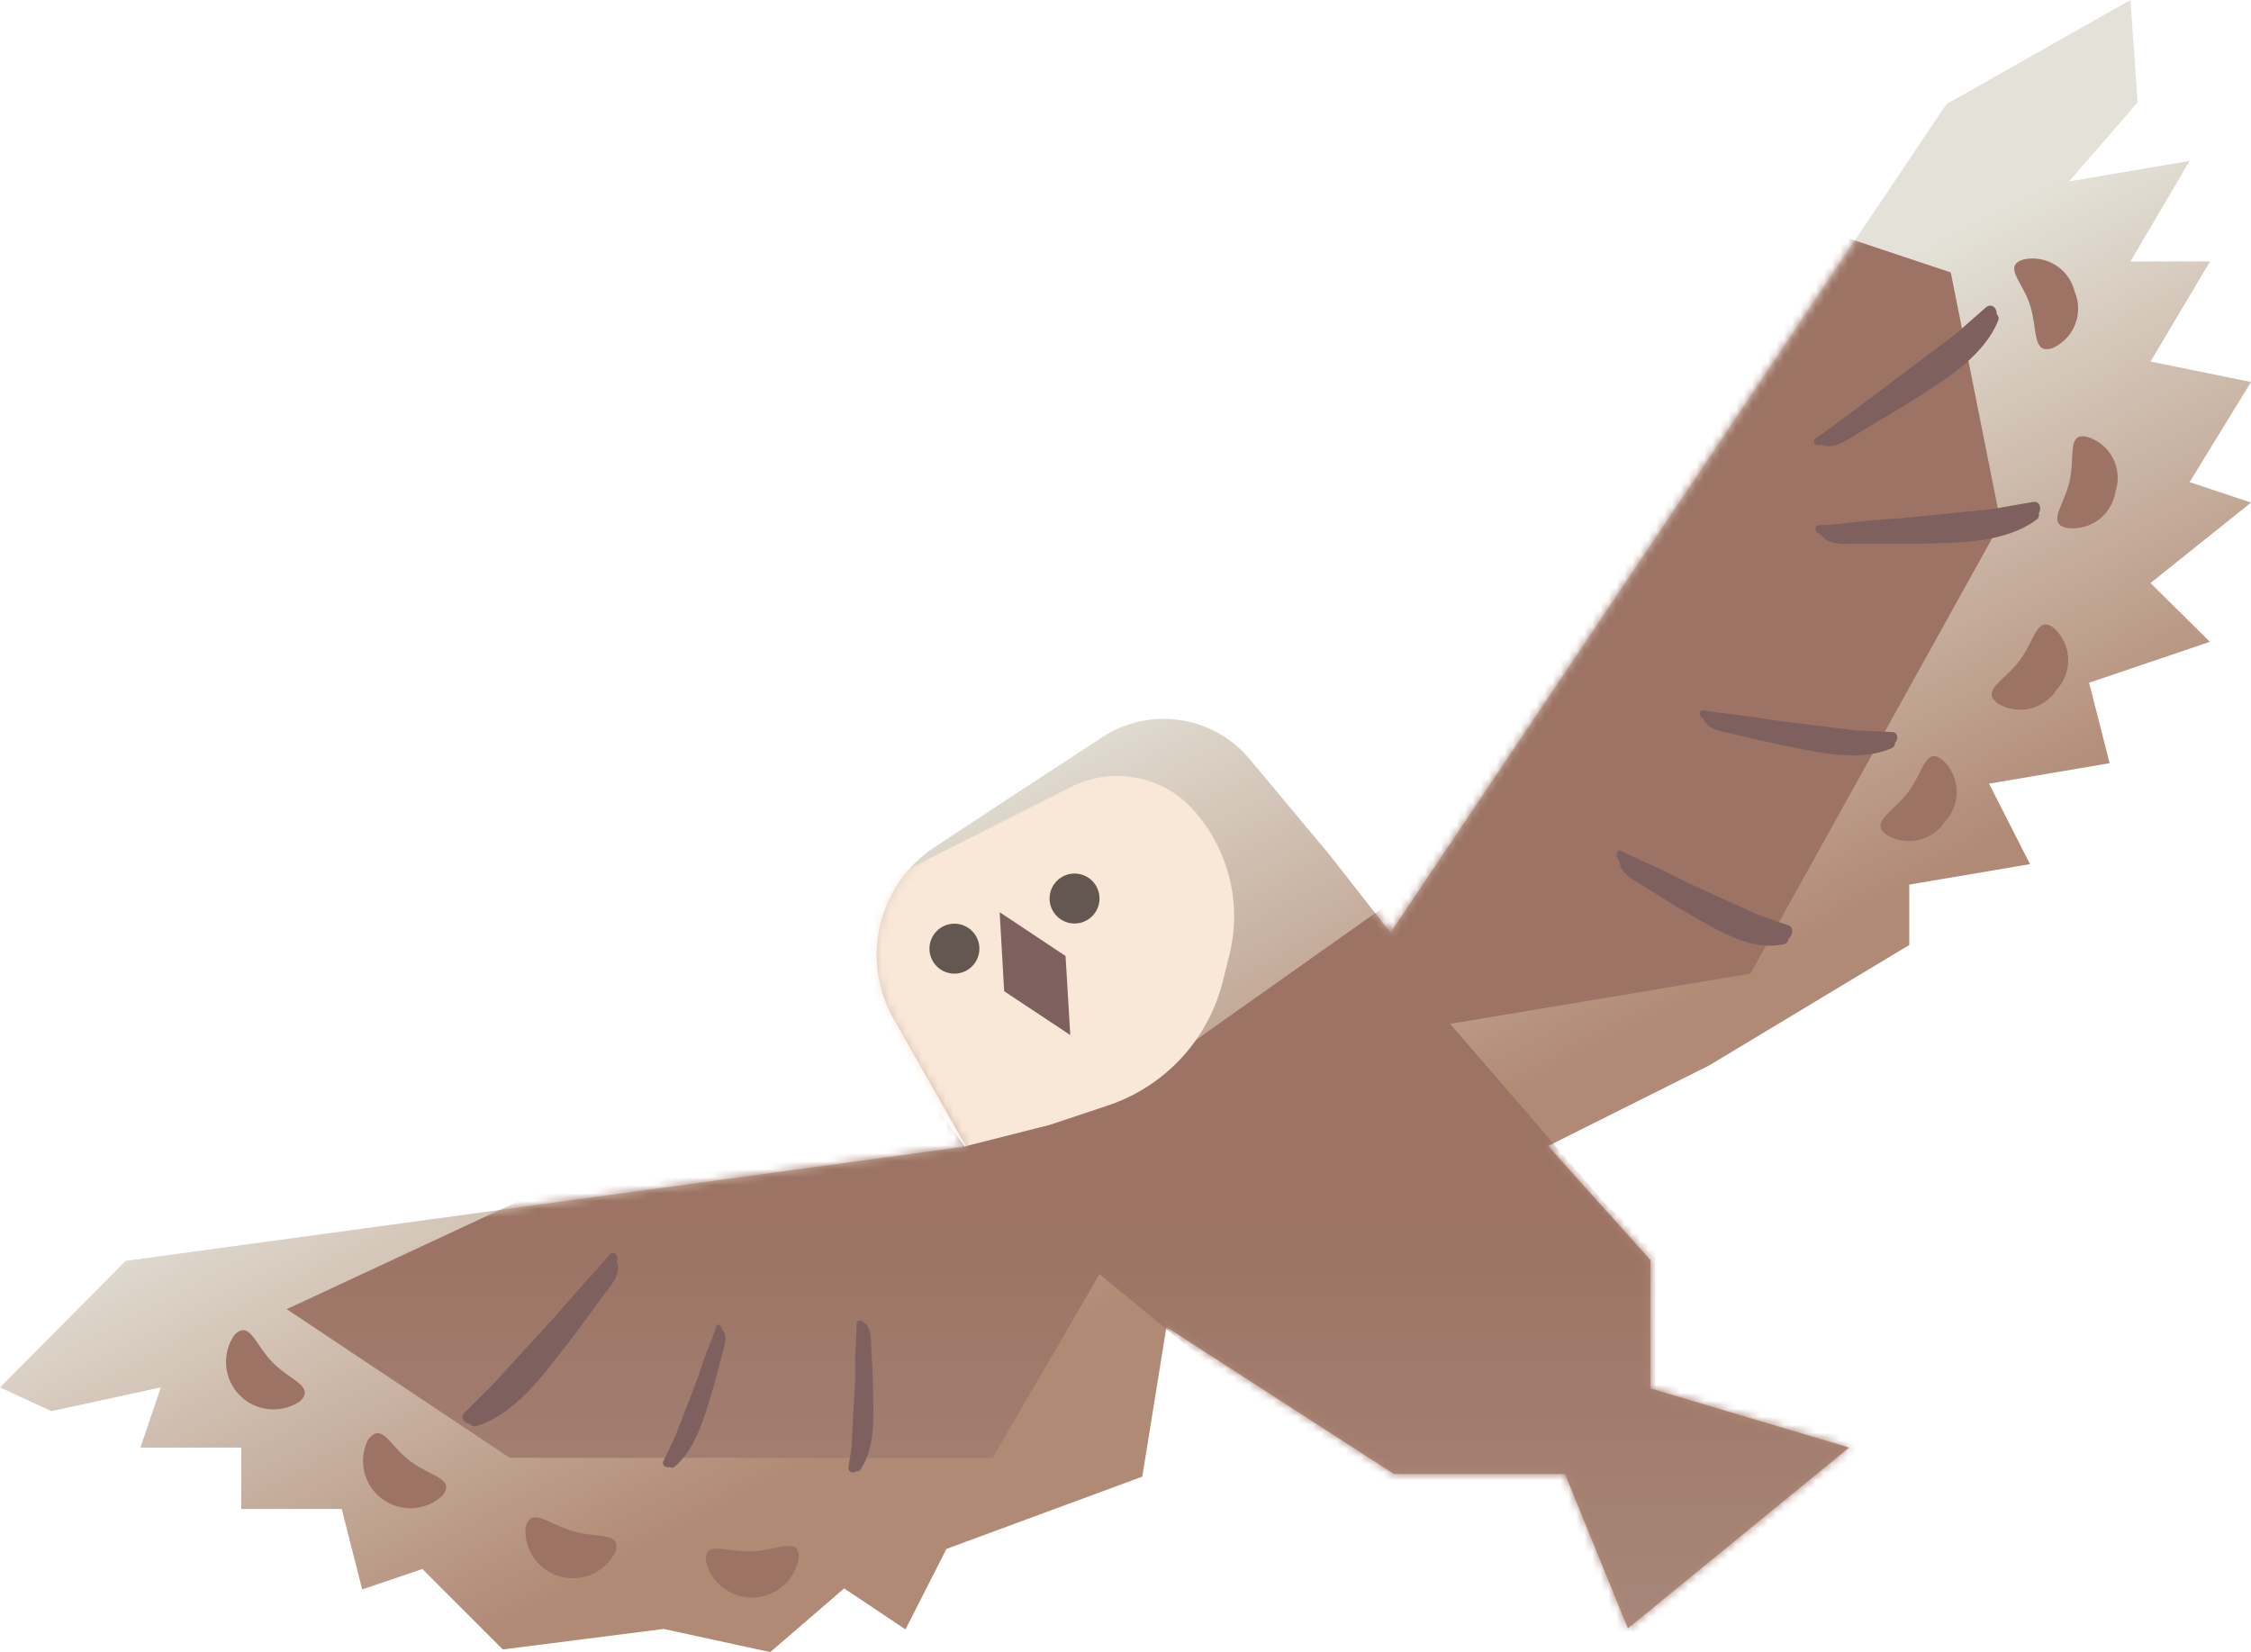
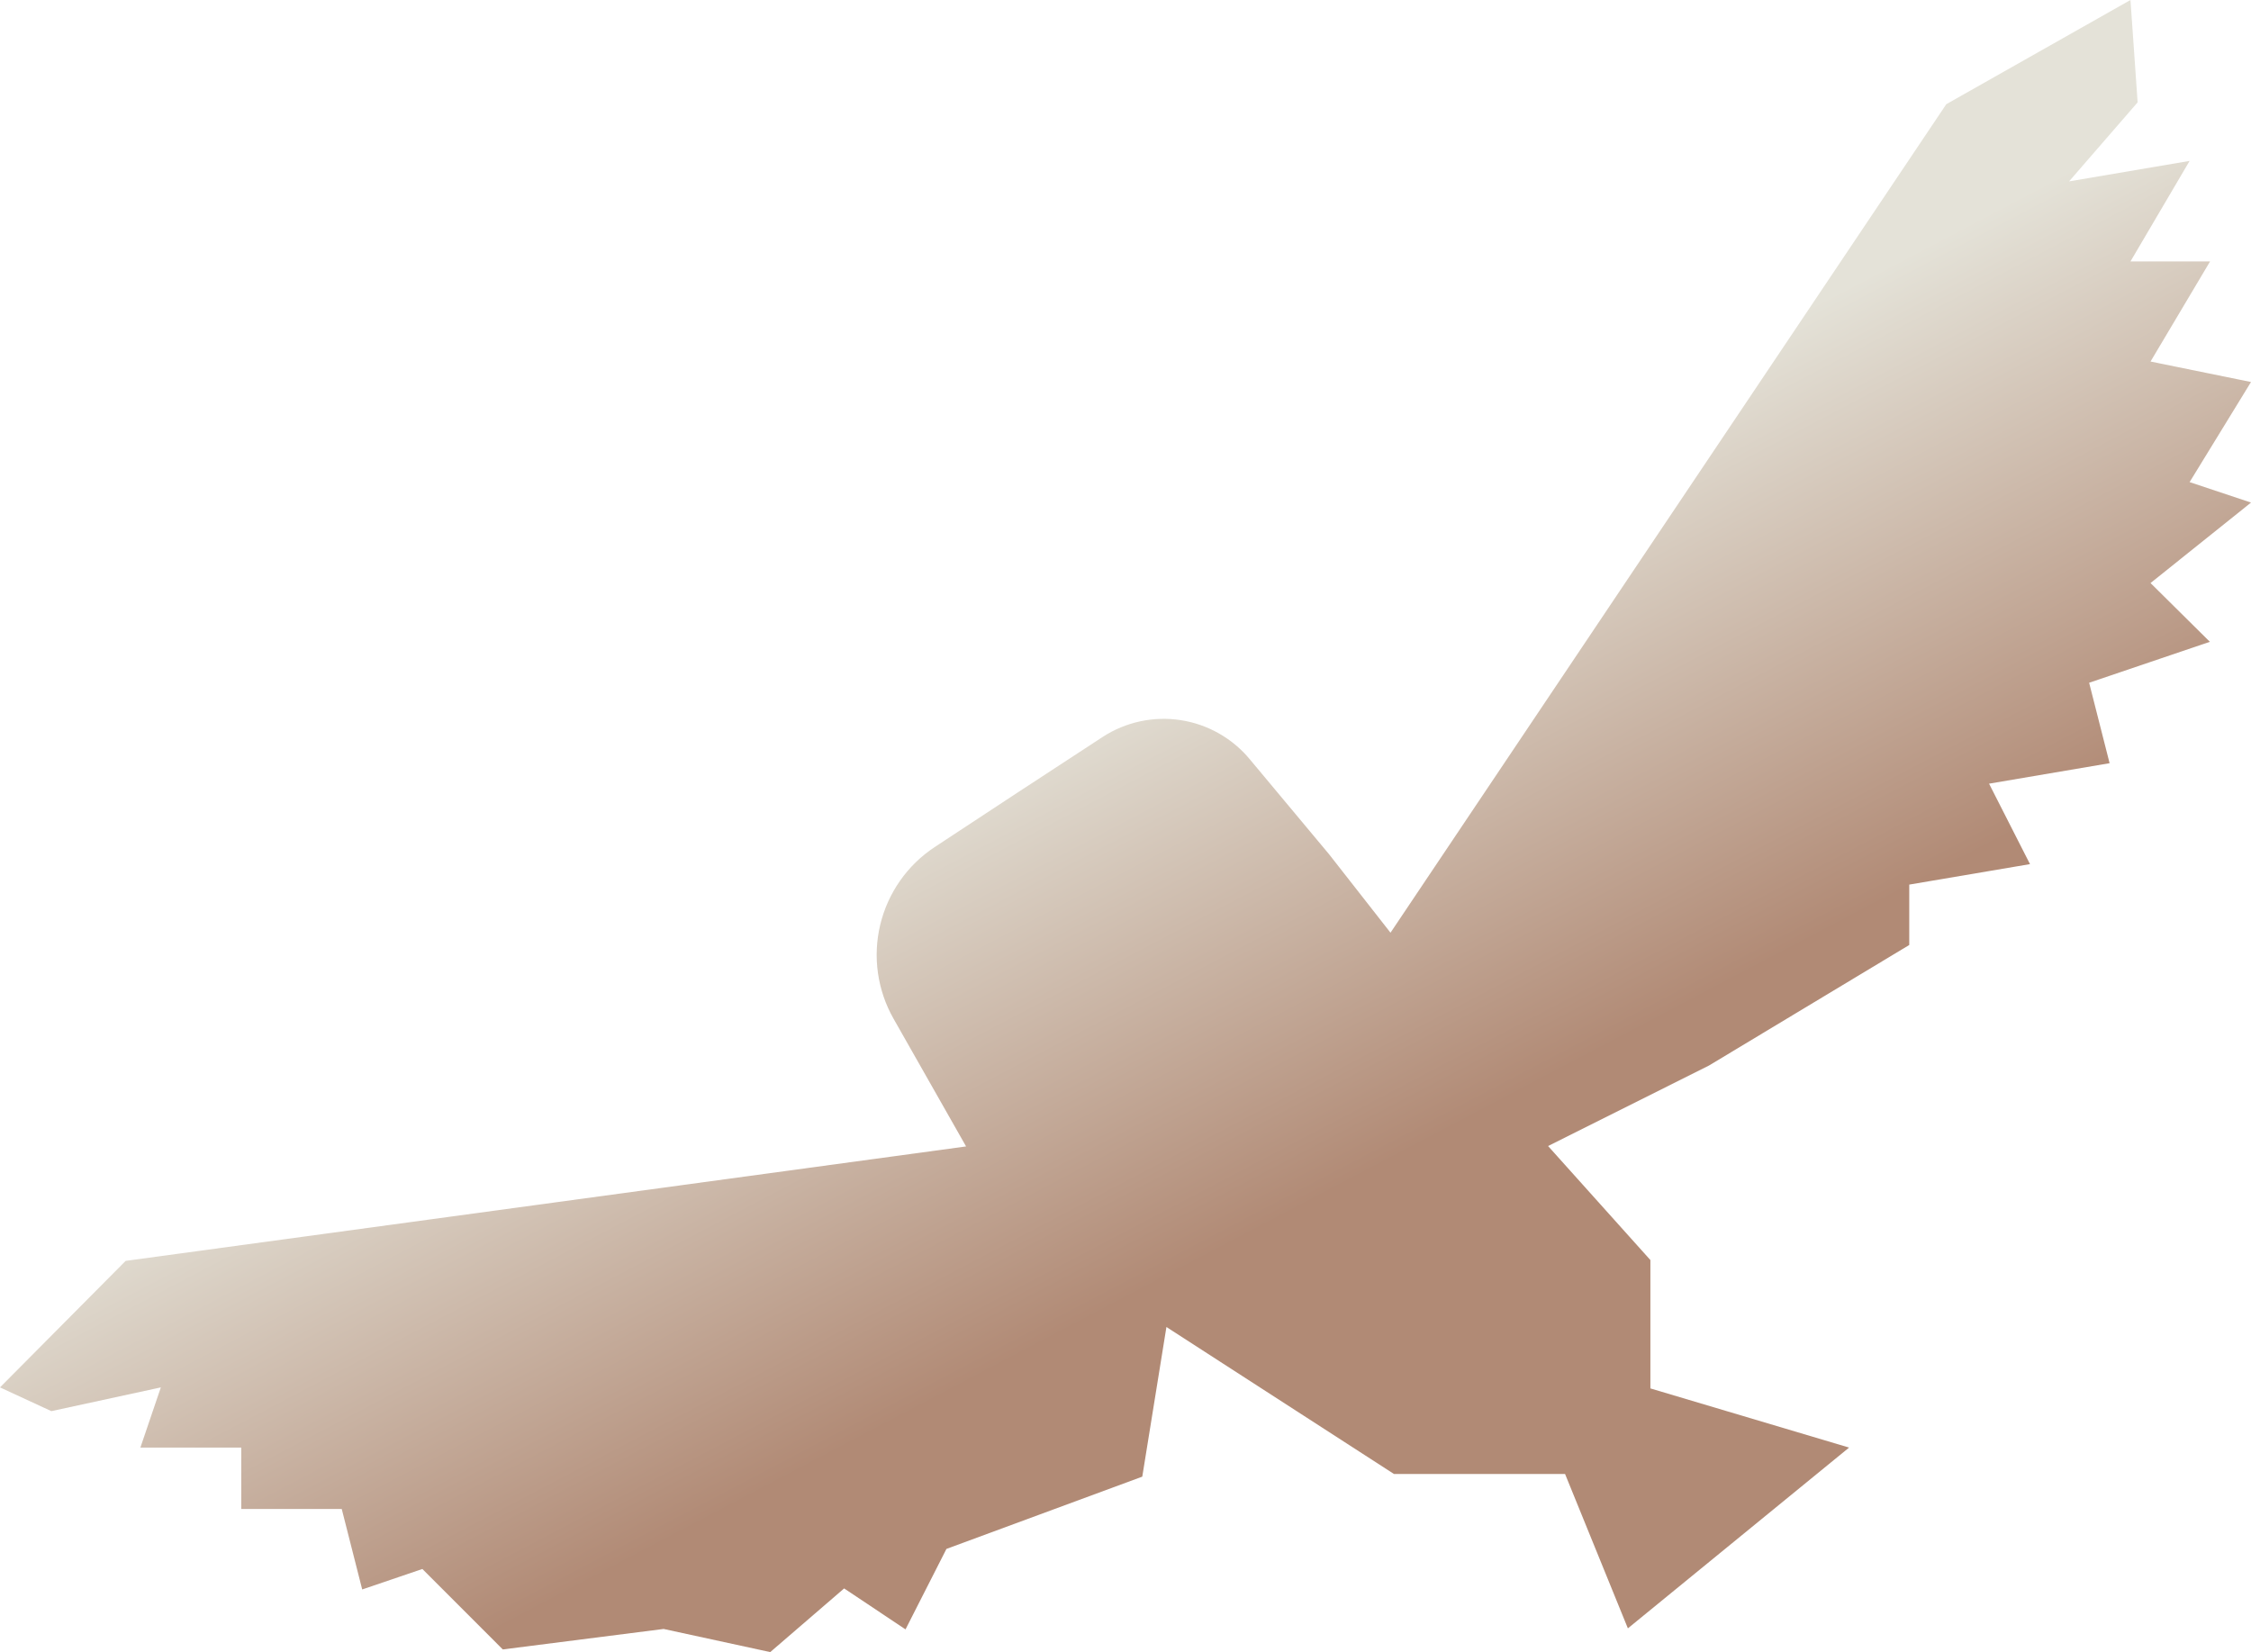
<svg xmlns="http://www.w3.org/2000/svg" width="282" height="207" viewBox="0 0 282 207" fill="none">
  <path d="M269.413 73.053L282 62.972L274.309 60.407L282 47.864L269.413 45.299L276.873 32.756H266.9L274.309 20.161L259.209 22.726L267.797 12.825L266.9 0L243.827 13.056L174.199 116.864L166.508 107.04L156.638 95.215C154.449 92.537 151.349 90.763 147.933 90.233C144.517 89.703 141.025 90.454 138.129 92.342C131.591 96.6 123.26 102.064 117.081 106.142C113.656 108.408 111.221 111.893 110.269 115.889C109.317 119.885 109.919 124.094 111.954 127.663L121.029 143.643L15.741 157.982L0 173.834L6.435 176.809L20.15 173.834L17.587 181.375H30.225V189.07H42.813L45.376 199.151L52.913 196.586L62.989 206.667L83.139 204.101L96.495 207L105.75 199.023L113.441 204.153L118.568 194.072L143.102 185.017L146.127 166.267L174.635 184.684H196.067L203.937 204.025L231.65 181.375L206.757 173.962V157.879L193.939 143.592L214.089 133.511L239.187 118.403V110.836L254.313 108.271L249.185 98.19L264.285 95.625L261.722 85.545L276.847 80.415L269.413 73.053Z" fill="url(#paint0_linear_573_48588)" />
  <mask id="mask0_573_48588" style="mask-type:luminance" maskUnits="userSpaceOnUse" x="0" y="-1" width="282" height="208">
-     <path d="M269.413 73.051L282 62.97L274.309 60.405L282 47.862L269.413 45.297L276.873 32.754H266.9L274.309 20.16L259.209 22.725L267.797 12.824L266.9 -0.002L243.827 13.054L174.199 116.862L166.508 107.038L156.638 95.213C154.449 92.536 151.349 90.761 147.933 90.231C144.517 89.701 141.025 90.452 138.129 92.34C131.591 96.598 123.26 102.062 117.081 106.14C113.656 108.407 111.221 111.891 110.269 115.887C109.317 119.884 109.919 124.093 111.954 127.661L121.029 143.641L15.741 157.98L0 173.832L6.435 176.808L20.15 173.832L17.587 181.373H30.225V189.069H42.813L45.376 199.149L52.913 196.584L62.989 206.665L83.139 204.1L96.495 206.998L105.75 199.021L113.441 204.151L118.568 194.07L143.102 185.016L146.127 166.265L174.635 184.682H196.067L203.937 204.023L231.65 181.373L206.757 173.96V157.877L193.939 143.59L214.089 133.509L239.187 118.401V110.834L254.313 108.269L249.185 98.189L264.285 95.624L261.722 85.543L276.847 80.413L269.413 73.051Z" fill="white" />
-   </mask>
+     </mask>
  <g mask="url(#mask0_573_48588)">
    <path d="M250.646 65.511L244.391 34.14L225.574 27.856L173.737 113.375L143.563 134.741L126.848 136.127L112.672 128.278L35.916 164.034L63.86 182.657H124.362L137.744 159.648L208.372 217.721L236.675 181.374L201.425 151.158L181.659 128.278L219.293 121.993L250.646 65.511Z" fill="url(#paint1_linear_573_48588)" />
    <path d="M227.908 65.793C230.061 65.793 232.24 65.357 234.419 65.203L238.265 64.921L249.545 63.792L254.672 62.895C255.518 62.715 255.826 63.715 255.415 64.305C255.458 64.442 255.459 64.588 255.418 64.725C255.377 64.862 255.295 64.984 255.185 65.075C251.083 68.127 245.187 67.999 240.316 68.127C237.752 68.127 235.188 68.127 232.779 68.127C231.266 68.127 229.01 68.409 228.087 66.922C227.318 66.819 227.215 65.819 227.908 65.793Z" fill="#7E605E" />
    <path d="M227.472 54.914C229.292 53.708 230.959 52.349 232.753 51.066L235.855 48.732L244.93 41.909L248.776 38.523C249.442 37.959 250.186 38.523 250.135 39.344C250.246 39.439 250.325 39.567 250.362 39.709C250.399 39.851 250.391 40.001 250.34 40.139C248.417 44.859 243.29 47.834 239.214 50.399C237.086 51.759 234.932 52.964 232.753 54.298C231.471 55.068 229.677 56.453 228.113 55.683C227.498 56.093 226.908 55.298 227.472 54.914Z" fill="#7E605E" />
    <path d="M76.397 157.161C75.038 158.854 73.474 160.393 72.064 162.06L69.501 164.984C66.937 167.789 64.373 170.593 61.81 173.398L58.195 176.989C57.554 177.579 58.195 178.4 58.887 178.4C58.969 178.522 59.087 178.616 59.226 178.667C59.364 178.718 59.515 178.723 59.656 178.682C64.502 177.22 67.963 172.397 70.936 168.575C72.5 166.6 73.936 164.548 75.423 162.522C76.32 161.291 77.986 159.649 77.269 158.033C77.576 157.315 76.91 156.622 76.397 157.161Z" fill="#7E605E" />
-     <path d="M89.727 166.214C89.291 167.599 88.676 168.958 88.189 170.344L87.317 172.909L84.6 179.937C84.113 180.989 83.626 182.015 83.113 183.066C82.857 183.605 83.446 183.964 83.908 183.81C83.994 183.86 84.091 183.886 84.19 183.886C84.289 183.886 84.386 183.86 84.472 183.81C87.035 181.707 88.163 177.834 89.112 174.679C89.599 173.063 90.009 171.421 90.445 169.779C90.701 168.805 91.291 167.368 90.445 166.522C90.471 166.009 89.727 165.752 89.727 166.214Z" fill="#7E605E" />
    <path d="M107.314 165.828C107.314 167.29 107.16 168.752 107.134 170.214V172.779C107.006 175.344 106.852 177.91 106.724 180.475C106.724 181.603 106.442 182.732 106.288 183.886C106.288 184.476 106.878 184.63 107.263 184.348C107.356 184.372 107.455 184.368 107.546 184.336C107.638 184.304 107.717 184.246 107.775 184.168C109.698 181.321 109.442 177.32 109.365 173.908C109.365 172.215 109.211 170.522 109.134 168.778C109.134 167.752 109.134 166.213 108.16 165.649C107.98 165.392 107.314 165.341 107.314 165.828Z" fill="#7E605E" />
-     <path d="M213.501 89.005C215.373 89.364 217.296 89.492 219.218 89.774L222.577 90.287L232.524 91.518L237.036 91.724C237.805 91.724 237.856 92.647 237.395 93.083C237.401 93.213 237.371 93.342 237.307 93.455C237.244 93.569 237.15 93.662 237.036 93.724C232.934 95.52 227.858 94.289 223.653 93.442C221.474 93.006 219.347 92.468 217.167 91.98C215.886 91.672 213.886 91.467 213.373 90.031C212.784 89.774 212.784 88.902 213.501 89.005Z" fill="#7E605E" />
    <path d="M203.092 106.606C204.758 107.504 206.476 108.171 208.219 108.992L211.167 110.479L219.986 114.507C221.345 114.994 222.55 115.481 224.062 115.943C224.754 116.2 224.601 117.251 224.062 117.61C224.058 117.754 224.012 117.894 223.93 118.012C223.848 118.131 223.734 118.223 223.601 118.277C219.448 119.303 215.115 116.507 211.449 114.43C209.578 113.352 207.732 112.172 205.886 111.018C204.758 110.326 202.989 109.556 202.835 107.761C202.297 107.324 202.528 106.324 203.092 106.606Z" fill="#7E605E" />
    <path d="M258.928 66.155C260.344 66.346 261.778 65.971 262.92 65.112C264.062 64.252 264.82 62.978 265.029 61.564C265.255 60.884 265.343 60.165 265.286 59.451C265.23 58.736 265.031 58.041 264.701 57.405C264.371 56.769 263.917 56.205 263.366 55.747C262.815 55.29 262.177 54.947 261.492 54.741C258.928 54.151 259.979 57.075 259.287 60.23C258.595 63.385 256.364 65.565 258.928 66.155Z" fill="#9C7364" />
    <path d="M46.147 180.323C45.502 181.564 45.318 182.993 45.625 184.357C45.932 185.722 46.712 186.933 47.826 187.778C48.94 188.622 50.317 189.045 51.712 188.972C53.108 188.898 54.433 188.334 55.453 187.377C57.068 185.248 53.966 185.017 51.377 183.068C48.787 181.118 47.89 178.168 46.147 180.323Z" fill="#9C7364" />
    <path d="M29.381 167.243C28.588 168.382 28.218 169.763 28.335 171.147C28.452 172.53 29.05 173.829 30.023 174.819C30.997 175.808 32.286 176.426 33.667 176.565C35.047 176.704 36.433 176.355 37.584 175.579C39.507 173.707 36.431 173.014 34.175 170.731C31.919 168.448 31.303 165.37 29.381 167.243Z" fill="#9C7364" />
    <path d="M65.835 191.379C65.737 192.757 66.121 194.127 66.923 195.253C67.724 196.378 68.892 197.19 70.227 197.548C71.561 197.906 72.978 197.788 74.235 197.215C75.492 196.641 76.51 195.648 77.115 194.406C77.832 191.84 74.859 192.79 71.731 191.84C68.603 190.891 66.527 188.762 65.835 191.379Z" fill="#9C7364" />
-     <path d="M88.419 195.609C88.743 196.951 89.522 198.14 90.625 198.97C91.727 199.801 93.084 200.222 94.463 200.161C95.842 200.1 97.156 199.562 98.182 198.638C99.207 197.714 99.88 196.462 100.084 195.096C100.084 192.531 97.52 194.224 94.213 194.378C90.906 194.532 88.291 192.916 88.419 195.609Z" fill="#9C7364" />
-     <path d="M257.159 43.606C258.454 43.022 259.467 41.952 259.98 40.628C260.493 39.303 260.465 37.83 259.903 36.526C259.568 35.143 258.702 33.948 257.493 33.199C256.284 32.45 254.829 32.208 253.442 32.525C250.879 33.371 253.442 35.321 254.365 38.373C255.288 41.425 254.596 44.452 257.159 43.606Z" fill="#9C7364" />
-     <path d="M250.263 88.135C251.48 88.873 252.938 89.104 254.323 88.778C255.709 88.451 256.911 87.594 257.672 86.391C258.157 85.864 258.534 85.246 258.779 84.573C259.024 83.9 259.133 83.184 259.1 82.469C259.066 81.753 258.891 81.05 258.584 80.403C258.278 79.755 257.845 79.175 257.313 78.696C255.159 77.054 254.954 80.184 253.006 82.774C251.057 85.365 248.109 86.494 250.263 88.135Z" fill="#9C7364" />
+     <path d="M250.263 88.135C251.48 88.873 252.938 89.104 254.323 88.778C255.709 88.451 256.911 87.594 257.672 86.391C258.157 85.864 258.534 85.246 258.779 84.573C259.024 83.9 259.133 83.184 259.1 82.469C259.066 81.753 258.891 81.05 258.584 80.403C258.278 79.755 257.845 79.175 257.313 78.696C251.057 85.365 248.109 86.494 250.263 88.135Z" fill="#9C7364" />
    <path d="M236.342 104.602C237.55 105.333 238.996 105.563 240.37 105.241C241.745 104.92 242.94 104.074 243.7 102.884C244.187 102.357 244.564 101.738 244.809 101.064C245.054 100.389 245.162 99.672 245.126 98.955C245.09 98.239 244.912 97.536 244.601 96.889C244.29 96.242 243.853 95.664 243.315 95.189C241.187 93.573 240.982 96.677 239.059 99.242C237.137 101.807 234.189 102.987 236.342 104.602Z" fill="#9C7364" />
    <path d="M154 119.71L153.231 122.788C152.356 126.419 150.572 129.767 148.047 132.518C145.522 135.269 142.339 137.331 138.798 138.511L131.491 140.948L120.852 143.642L100.138 115.785L134.183 98.599C136.712 97.321 139.594 96.916 142.377 97.45C145.16 97.984 147.688 99.425 149.565 101.549C151.73 103.984 153.266 106.912 154.039 110.078C154.812 113.243 154.799 116.55 154 119.71Z" fill="#F9E7D7" />
    <path d="M134.617 115.71C132.889 115.71 131.489 114.309 131.489 112.581C131.489 110.852 132.889 109.451 134.617 109.451C136.344 109.451 137.744 110.852 137.744 112.581C137.744 114.309 136.344 115.71 134.617 115.71Z" fill="#625751" />
    <path d="M119.568 121.993C117.84 121.993 116.44 120.592 116.44 118.864C116.44 117.136 117.84 115.734 119.568 115.734C121.295 115.734 122.695 117.136 122.695 118.864C122.695 120.592 121.295 121.993 119.568 121.993Z" fill="#625751" />
    <path d="M125.236 114.295L133.49 119.784L134.08 129.686L125.8 124.196L125.236 114.295Z" fill="#7E605E" />
  </g>
  <defs>
    <linearGradient id="paint0_linear_573_48588" x1="185.941" y1="186.813" x2="104.218" y2="31.433" gradientUnits="userSpaceOnUse">
      <stop offset="0.24" stop-color="#B18A75" />
      <stop offset="0.64" stop-color="#E4E2D8" />
    </linearGradient>
    <linearGradient id="paint1_linear_573_48588" x1="143.281" y1="217.721" x2="143.281" y2="27.856" gradientUnits="userSpaceOnUse">
      <stop stop-color="#A98C7F" />
      <stop offset="0.34" stop-color="#9C7364" />
    </linearGradient>
  </defs>
</svg>